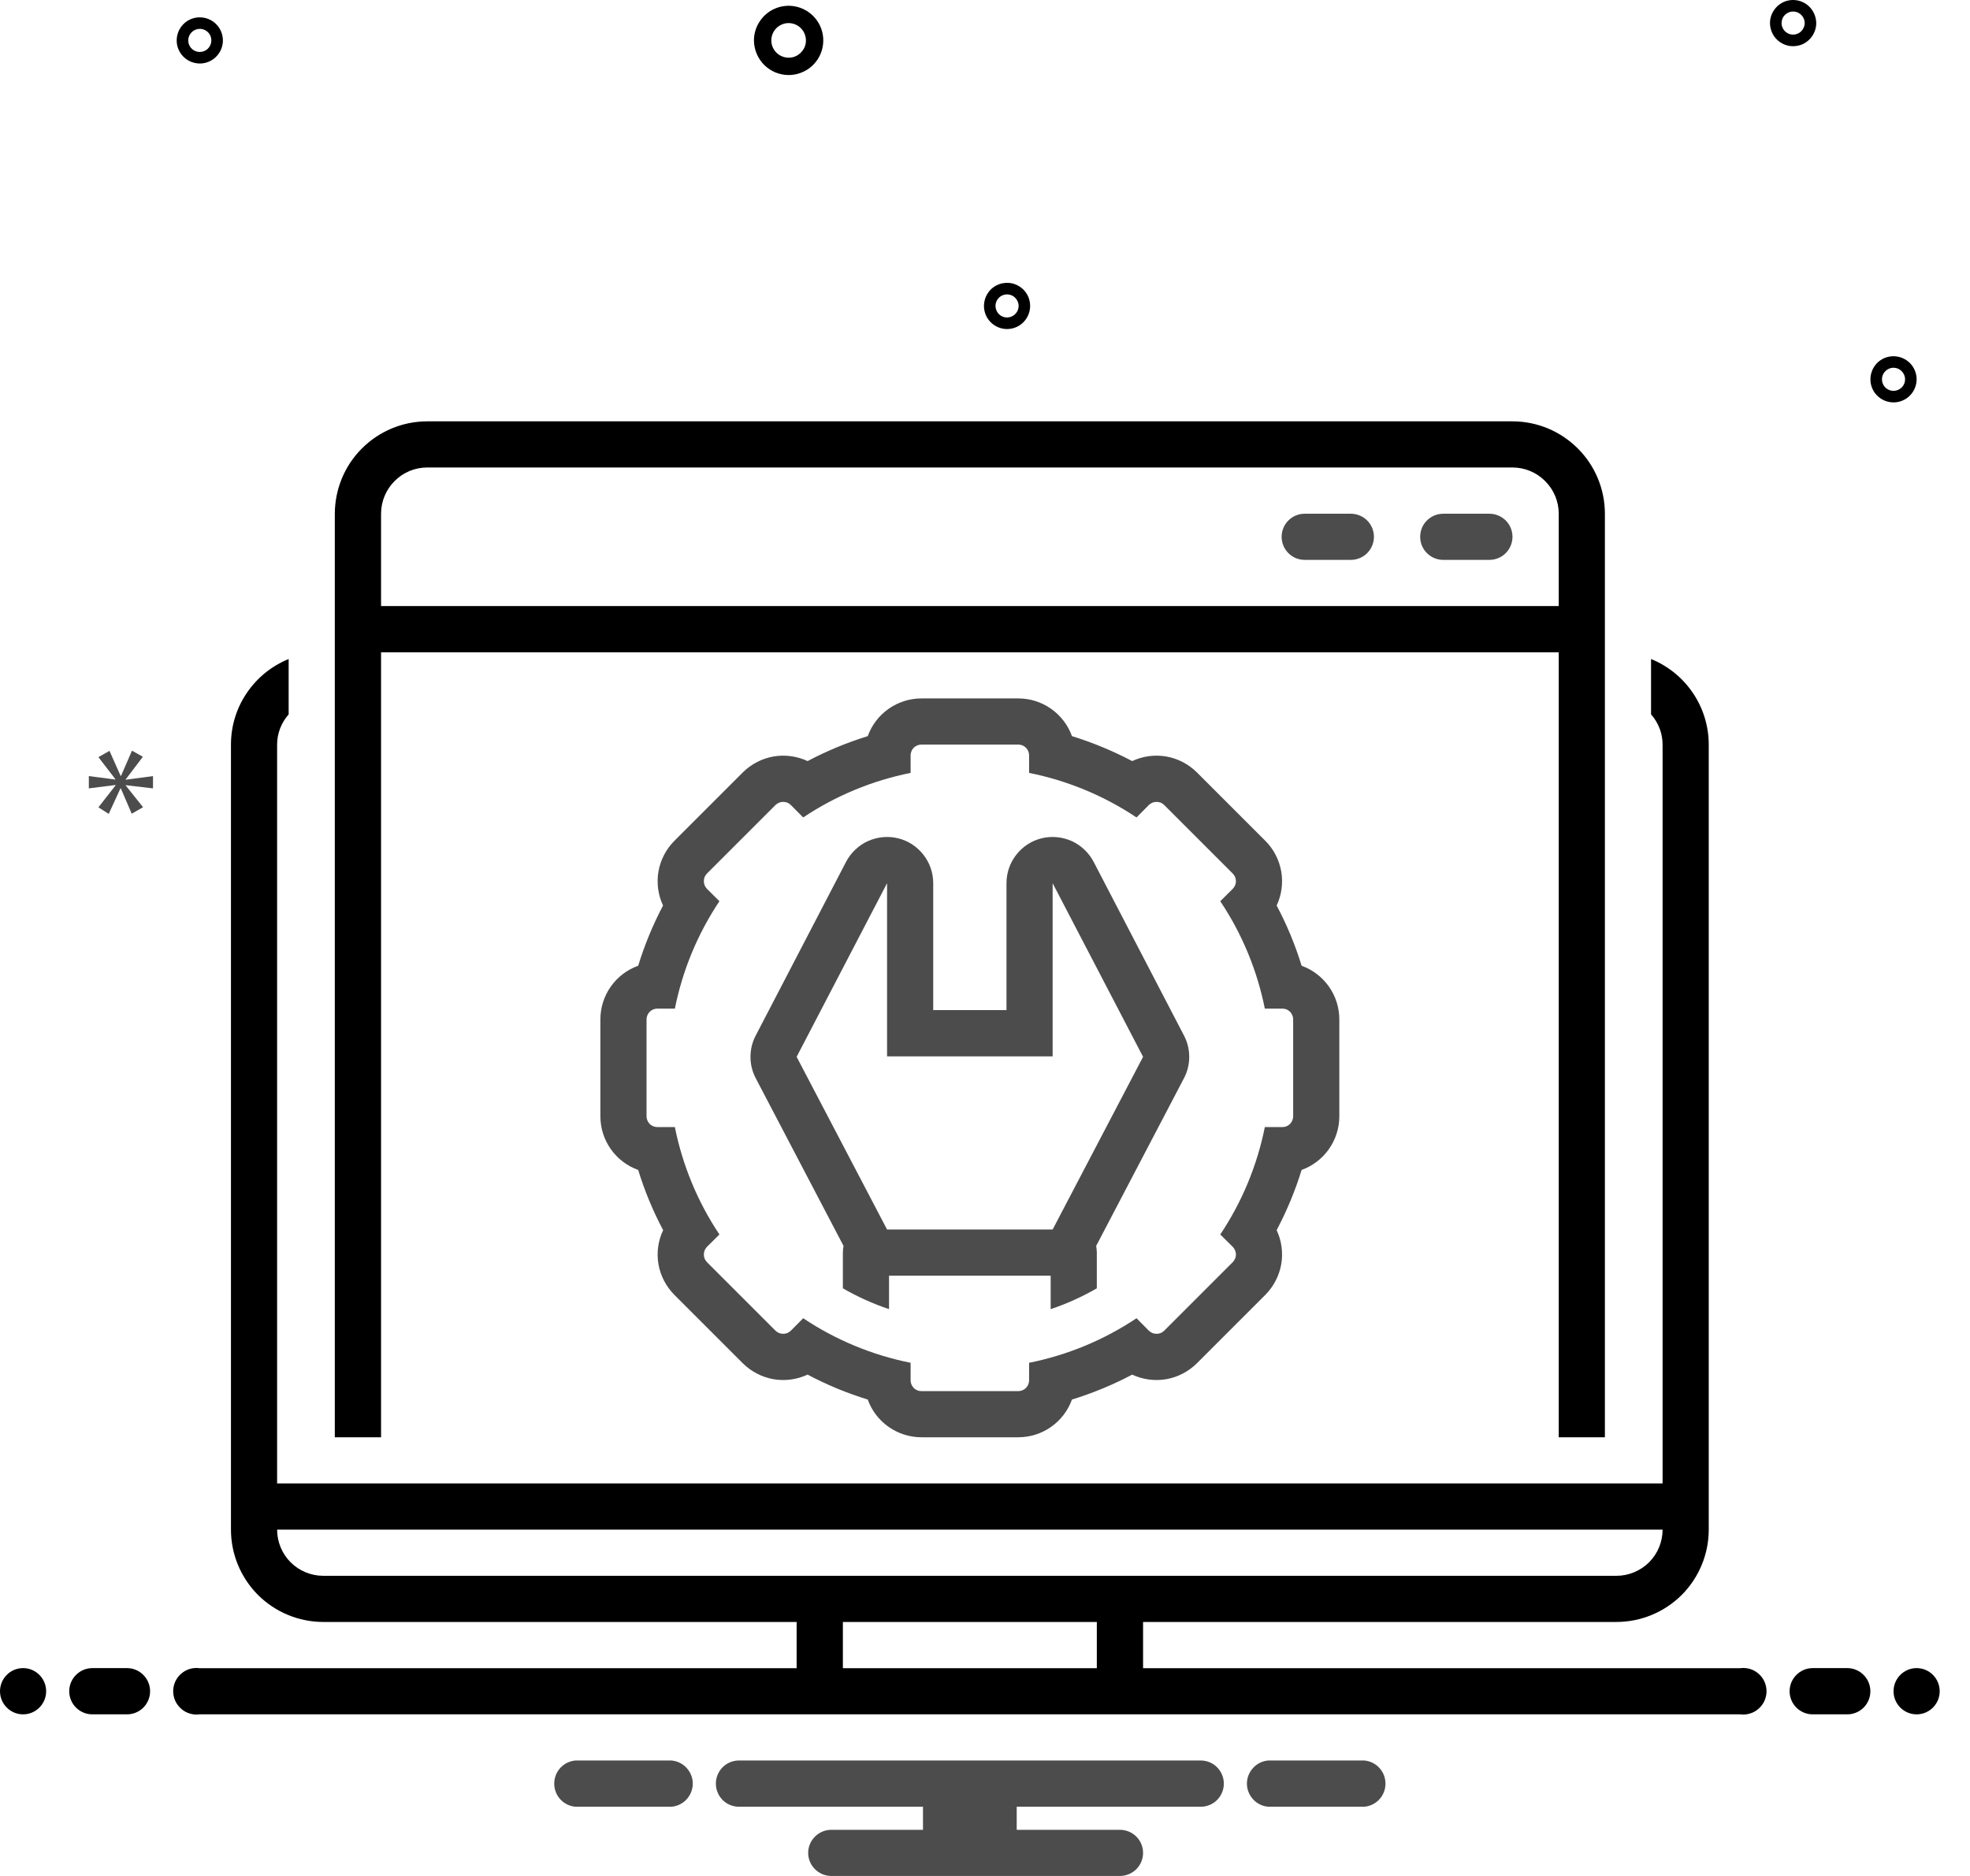
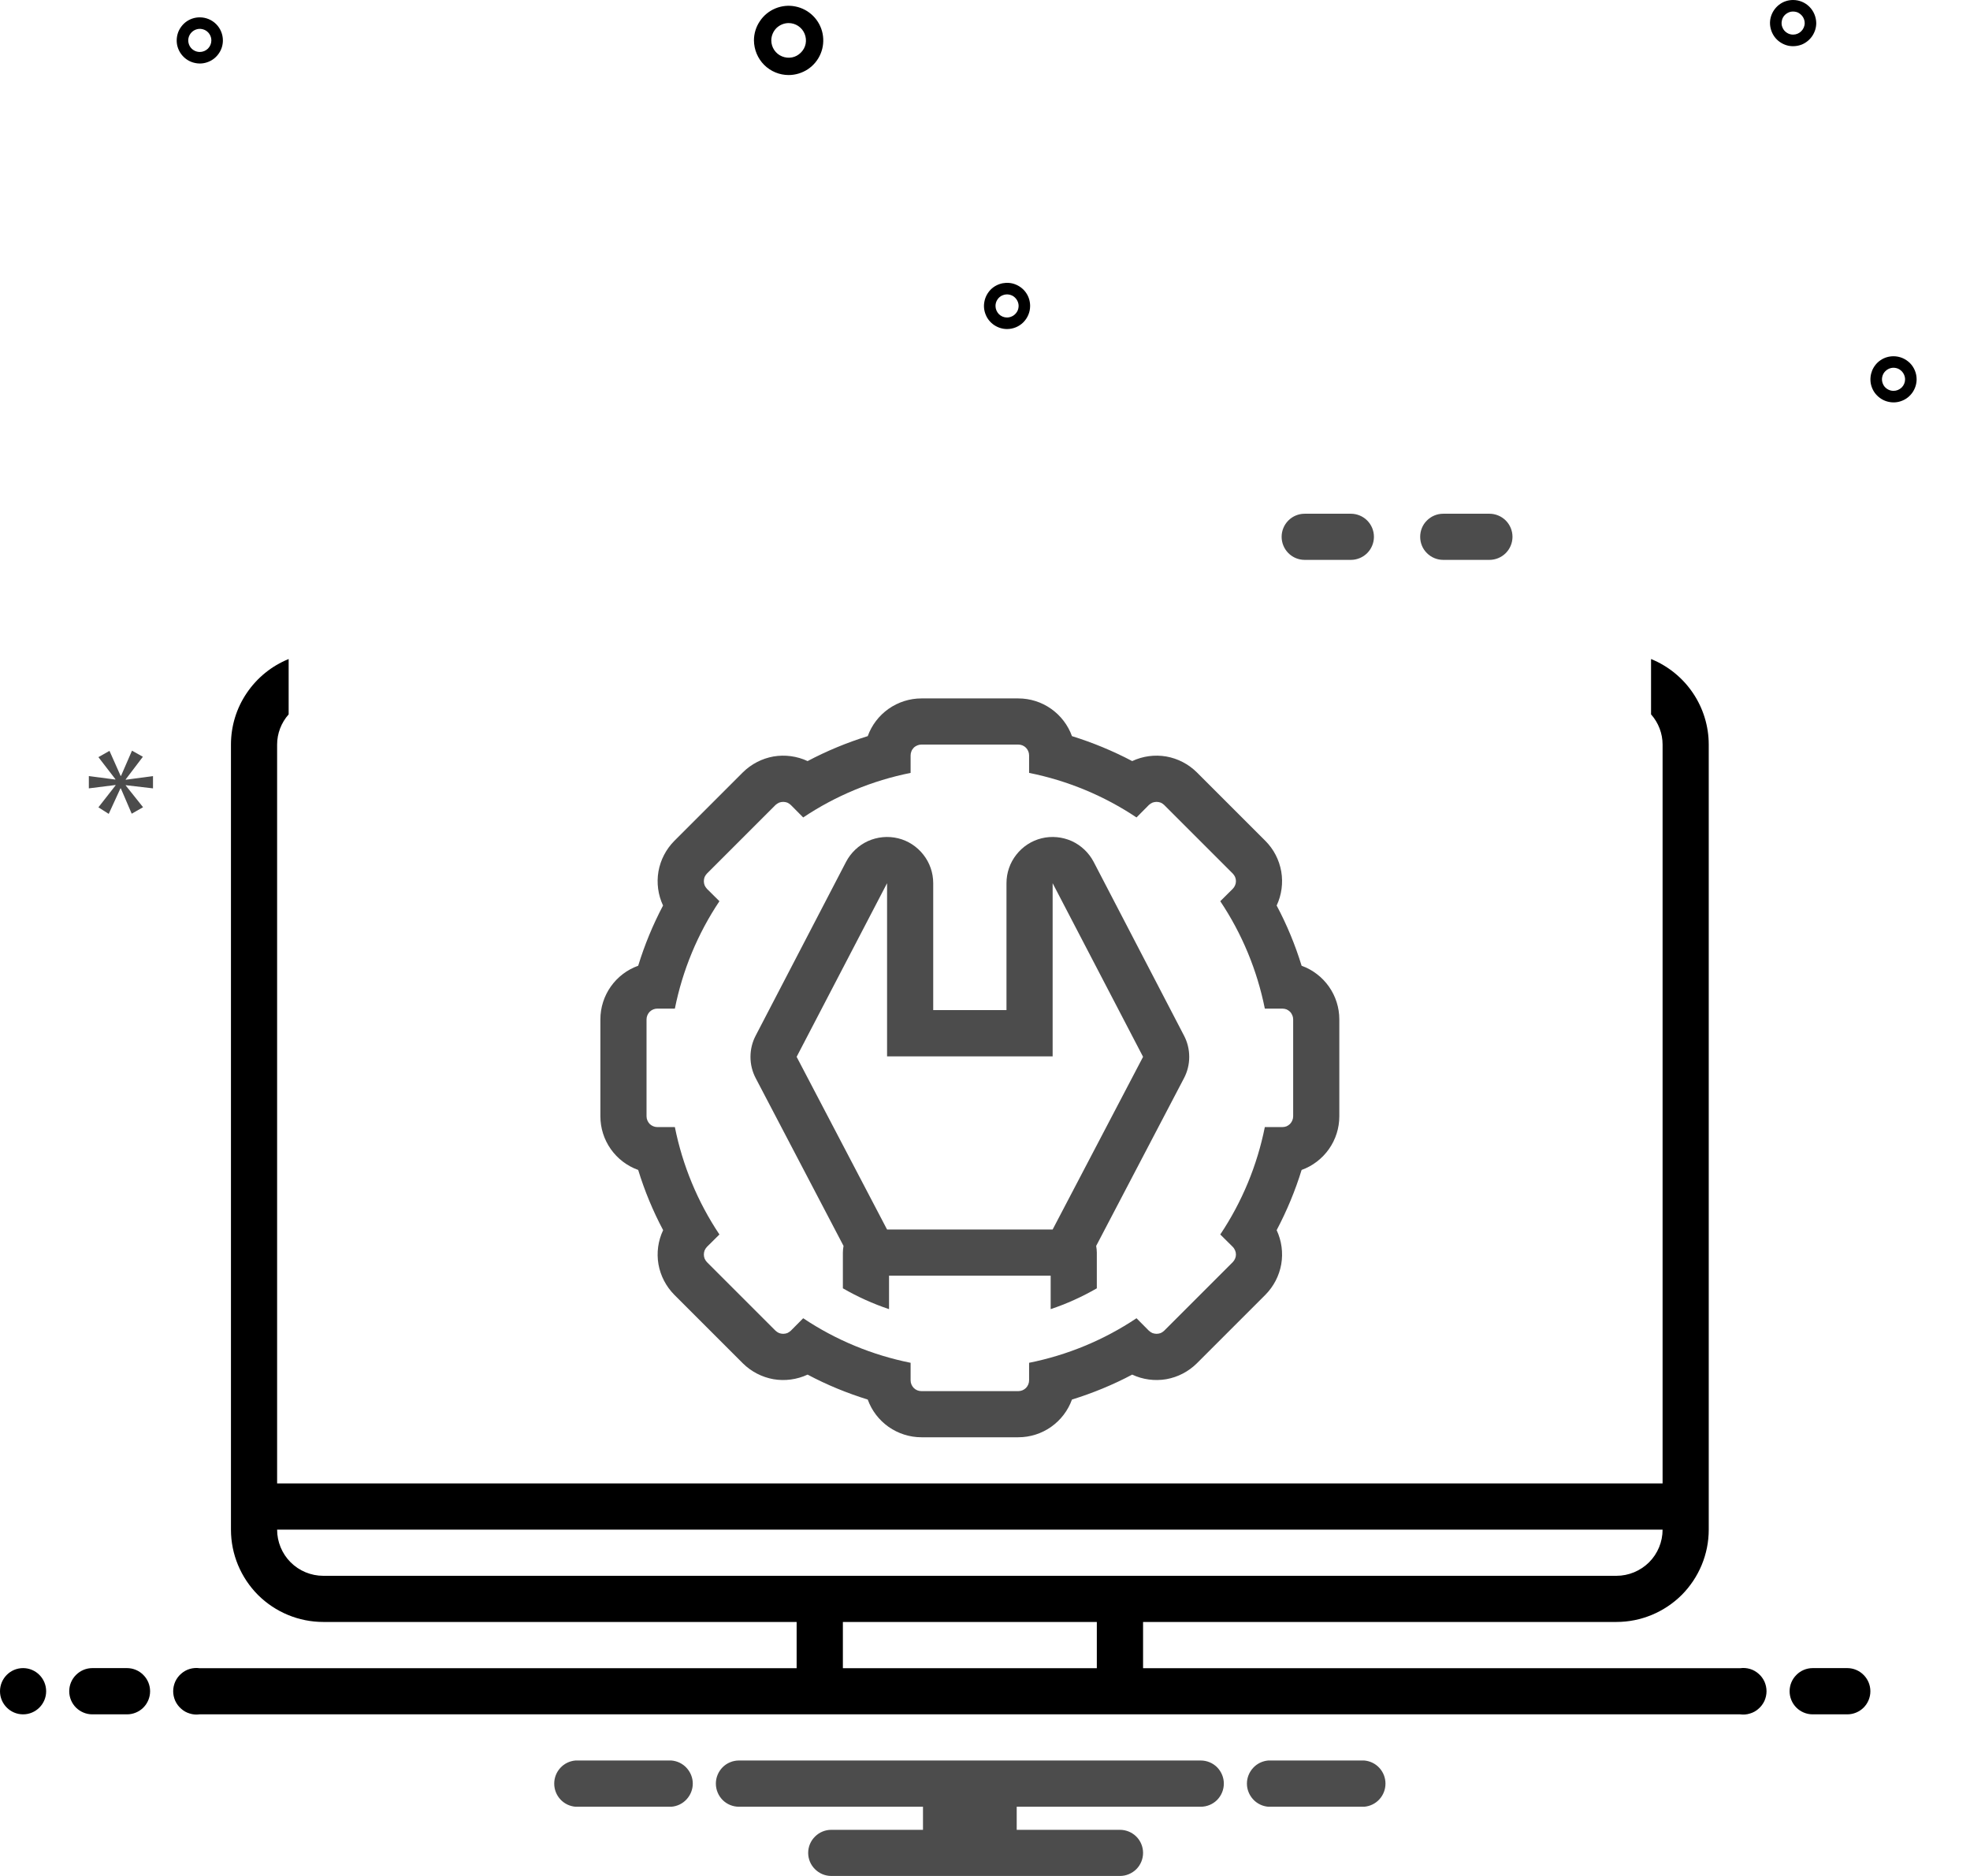
<svg xmlns="http://www.w3.org/2000/svg" width="21" height="20" viewBox="0 0 21 20" fill="none">
  <path d="M0.246 18.277C0.382 18.277 0.492 18.166 0.492 18.031C0.492 17.895 0.382 17.784 0.246 17.784C0.11 17.784 0 17.895 0 18.031C0 18.166 0.11 18.277 0.246 18.277Z" fill="black" />
  <path d="M1.354 17.784H0.984C0.919 17.784 0.857 17.81 0.81 17.857C0.764 17.903 0.738 17.965 0.738 18.031C0.738 18.096 0.764 18.159 0.81 18.205C0.857 18.251 0.919 18.277 0.984 18.277H1.354C1.419 18.277 1.482 18.251 1.528 18.205C1.574 18.159 1.6 18.096 1.6 18.031C1.6 17.965 1.574 17.903 1.528 17.857C1.482 17.81 1.419 17.784 1.354 17.784ZM19.692 17.784H19.323C19.258 17.784 19.195 17.81 19.149 17.857C19.103 17.903 19.077 17.965 19.077 18.031C19.077 18.096 19.103 18.159 19.149 18.205C19.195 18.251 19.258 18.277 19.323 18.277H19.692C19.757 18.277 19.82 18.251 19.866 18.205C19.912 18.159 19.938 18.096 19.938 18.031C19.938 17.965 19.912 17.903 19.866 17.857C19.82 17.81 19.757 17.784 19.692 17.784Z" fill="black" />
-   <path d="M20.431 18.277C20.567 18.277 20.677 18.166 20.677 18.031C20.677 17.895 20.567 17.784 20.431 17.784C20.295 17.784 20.185 17.895 20.185 18.031C20.185 18.166 20.295 18.277 20.431 18.277Z" fill="black" />
  <path d="M14.542 18.769H13.52C13.458 18.774 13.4 18.802 13.358 18.848C13.316 18.894 13.292 18.953 13.292 19.015C13.292 19.078 13.316 19.137 13.358 19.183C13.4 19.229 13.458 19.257 13.52 19.262H14.542C14.604 19.257 14.662 19.229 14.704 19.183C14.746 19.137 14.769 19.078 14.769 19.015C14.769 18.953 14.746 18.894 14.704 18.848C14.662 18.802 14.604 18.774 14.542 18.769ZM7.157 18.769H6.135C6.073 18.774 6.015 18.802 5.973 18.848C5.931 18.894 5.908 18.953 5.908 19.015C5.908 19.078 5.931 19.137 5.973 19.183C6.015 19.229 6.073 19.257 6.135 19.262H7.157C7.219 19.257 7.277 19.229 7.319 19.183C7.361 19.137 7.385 19.078 7.385 19.015C7.385 18.953 7.361 18.894 7.319 18.848C7.277 18.802 7.219 18.774 7.157 18.769ZM12.8 18.769H7.877C7.812 18.769 7.749 18.795 7.703 18.841C7.657 18.888 7.631 18.95 7.631 19.015C7.631 19.081 7.657 19.143 7.703 19.19C7.749 19.236 7.812 19.262 7.877 19.262H9.839V19.508H8.862C8.796 19.508 8.734 19.534 8.688 19.58C8.641 19.626 8.615 19.689 8.615 19.754C8.615 19.819 8.641 19.882 8.688 19.928C8.734 19.974 8.796 20 8.862 20H11.938C12.004 20 12.066 19.974 12.113 19.928C12.159 19.882 12.185 19.819 12.185 19.754C12.185 19.689 12.159 19.626 12.113 19.58C12.066 19.534 12.004 19.508 11.938 19.508H10.838V19.262H12.8C12.865 19.262 12.928 19.236 12.974 19.19C13.02 19.143 13.046 19.081 13.046 19.015C13.046 18.95 13.02 18.888 12.974 18.841C12.928 18.795 12.865 18.769 12.8 18.769ZM14.4 5.477H13.908C13.842 5.477 13.78 5.503 13.734 5.549C13.688 5.595 13.662 5.658 13.662 5.723C13.662 5.788 13.688 5.851 13.734 5.897C13.78 5.943 13.842 5.969 13.908 5.969H14.4C14.465 5.969 14.528 5.943 14.574 5.897C14.62 5.851 14.646 5.788 14.646 5.723C14.646 5.658 14.62 5.595 14.574 5.549C14.528 5.503 14.465 5.477 14.4 5.477ZM15.877 5.477H15.385C15.319 5.477 15.257 5.503 15.211 5.549C15.164 5.595 15.139 5.658 15.139 5.723C15.139 5.788 15.164 5.851 15.211 5.897C15.257 5.943 15.319 5.969 15.385 5.969H15.877C15.942 5.969 16.005 5.943 16.051 5.897C16.097 5.851 16.123 5.788 16.123 5.723C16.123 5.658 16.097 5.595 16.051 5.549C16.005 5.503 15.942 5.477 15.877 5.477ZM11.658 9.188C11.607 9.091 11.525 9.013 11.425 8.967C11.324 8.922 11.211 8.911 11.104 8.937C10.997 8.963 10.902 9.025 10.834 9.112C10.766 9.198 10.729 9.305 10.729 9.416V10.769H9.948V9.416C9.948 9.305 9.911 9.198 9.843 9.112C9.775 9.025 9.68 8.963 9.573 8.937C9.465 8.911 9.353 8.922 9.252 8.967C9.152 9.013 9.07 9.091 9.019 9.188L8.056 11.04C8.019 11.11 8 11.188 8 11.268C8 11.347 8.019 11.425 8.056 11.495L8.992 13.283C8.988 13.307 8.985 13.33 8.985 13.354V13.735C9.141 13.825 9.306 13.9 9.477 13.957V13.6H11.2V13.957C11.371 13.9 11.536 13.825 11.692 13.735V13.354C11.692 13.33 11.689 13.307 11.685 13.283L12.621 11.495C12.658 11.425 12.677 11.347 12.677 11.268C12.677 11.188 12.658 11.11 12.621 11.04L11.658 9.188ZM11.221 13.108H9.456L8.492 11.267L9.456 9.416V11.262H11.221V9.416L12.185 11.267L11.221 13.108Z" fill="black" fill-opacity="0.7" />
-   <path d="M4.062 6.954H16.616V15.323H17.108V5.477C17.108 5.216 17.004 4.965 16.819 4.781C16.634 4.596 16.384 4.492 16.123 4.492H4.554C4.293 4.492 4.043 4.596 3.858 4.781C3.673 4.965 3.57 5.216 3.569 5.477V15.323H4.062V6.954ZM4.062 5.477C4.062 5.346 4.114 5.221 4.206 5.129C4.298 5.036 4.423 4.984 4.554 4.984H16.123C16.254 4.984 16.379 5.036 16.471 5.129C16.564 5.221 16.616 5.346 16.616 5.477V6.461H4.062V5.477Z" fill="black" />
  <path d="M14.277 11.901V10.868C14.277 10.742 14.238 10.62 14.166 10.518C14.094 10.416 13.992 10.338 13.875 10.296C13.807 10.074 13.718 9.859 13.609 9.654C13.662 9.541 13.679 9.414 13.658 9.291C13.636 9.167 13.578 9.054 13.489 8.965L12.758 8.234C12.669 8.146 12.556 8.087 12.432 8.065C12.309 8.044 12.182 8.061 12.069 8.114C11.864 8.006 11.649 7.917 11.427 7.848C11.385 7.731 11.307 7.629 11.205 7.557C11.103 7.485 10.981 7.446 10.855 7.446H9.822C9.697 7.446 9.575 7.485 9.472 7.557C9.37 7.629 9.292 7.731 9.25 7.848C9.028 7.917 8.813 8.006 8.609 8.114C8.495 8.061 8.368 8.044 8.245 8.065C8.122 8.087 8.008 8.146 7.919 8.234L7.188 8.965C7.1 9.054 7.041 9.167 7.019 9.291C6.998 9.414 7.015 9.541 7.068 9.654C6.96 9.859 6.871 10.074 6.803 10.296C6.685 10.338 6.583 10.416 6.511 10.518C6.439 10.62 6.4 10.742 6.4 10.868V11.901C6.4 12.027 6.439 12.149 6.511 12.251C6.583 12.353 6.685 12.431 6.803 12.473C6.871 12.695 6.96 12.91 7.069 13.115C7.015 13.228 6.998 13.355 7.019 13.478C7.041 13.602 7.1 13.715 7.188 13.804L7.919 14.535C8.008 14.623 8.122 14.682 8.245 14.704C8.368 14.725 8.495 14.708 8.609 14.655C8.813 14.764 9.028 14.852 9.25 14.921C9.292 15.038 9.37 15.14 9.472 15.212C9.575 15.284 9.697 15.323 9.822 15.323H10.855C10.981 15.323 11.103 15.284 11.205 15.212C11.307 15.14 11.385 15.038 11.427 14.921C11.649 14.852 11.864 14.764 12.069 14.655C12.182 14.708 12.309 14.725 12.432 14.704C12.556 14.682 12.669 14.623 12.758 14.535L13.489 13.804C13.577 13.715 13.636 13.602 13.658 13.478C13.679 13.355 13.662 13.228 13.609 13.115C13.717 12.91 13.807 12.695 13.875 12.473C13.992 12.431 14.094 12.353 14.166 12.251C14.238 12.149 14.277 12.027 14.277 11.901ZM13.785 11.901C13.785 11.916 13.782 11.931 13.776 11.945C13.77 11.959 13.762 11.972 13.751 11.983C13.74 11.993 13.728 12.002 13.714 12.008C13.7 12.013 13.685 12.016 13.67 12.016H13.483C13.401 12.425 13.24 12.814 13.008 13.161L13.141 13.293C13.152 13.304 13.16 13.317 13.166 13.331C13.172 13.345 13.175 13.36 13.175 13.375C13.175 13.39 13.172 13.405 13.166 13.418C13.16 13.432 13.152 13.445 13.141 13.456L12.41 14.187C12.399 14.197 12.387 14.206 12.373 14.212C12.359 14.217 12.344 14.22 12.329 14.22C12.314 14.22 12.299 14.217 12.285 14.212C12.271 14.206 12.258 14.197 12.247 14.187L12.115 14.054C11.768 14.286 11.379 14.447 10.97 14.529V14.716C10.97 14.746 10.958 14.775 10.937 14.797C10.915 14.819 10.886 14.831 10.855 14.831H9.822C9.791 14.831 9.762 14.819 9.74 14.797C9.719 14.775 9.707 14.746 9.707 14.716V14.529C9.298 14.447 8.909 14.286 8.562 14.054L8.43 14.187C8.419 14.197 8.406 14.206 8.393 14.212C8.379 14.217 8.364 14.22 8.349 14.22C8.333 14.22 8.319 14.217 8.305 14.212C8.291 14.206 8.278 14.197 8.267 14.187L7.536 13.456C7.526 13.445 7.517 13.432 7.511 13.418C7.506 13.405 7.503 13.39 7.503 13.375C7.503 13.36 7.506 13.345 7.511 13.331C7.517 13.317 7.526 13.304 7.536 13.293L7.669 13.161C7.437 12.814 7.276 12.425 7.194 12.016H7.007C6.977 12.016 6.948 12.004 6.926 11.983C6.905 11.961 6.892 11.932 6.892 11.901V10.868C6.892 10.837 6.905 10.808 6.926 10.786C6.948 10.765 6.977 10.753 7.007 10.753H7.194C7.276 10.344 7.437 9.955 7.669 9.608L7.536 9.476C7.526 9.465 7.517 9.452 7.511 9.438C7.506 9.424 7.503 9.41 7.503 9.394C7.503 9.379 7.506 9.364 7.511 9.35C7.517 9.337 7.526 9.324 7.536 9.313L8.267 8.582C8.278 8.572 8.291 8.563 8.305 8.557C8.319 8.552 8.333 8.549 8.349 8.549C8.364 8.549 8.379 8.552 8.393 8.557C8.406 8.563 8.419 8.572 8.43 8.582L8.562 8.715C8.909 8.483 9.298 8.322 9.707 8.24V8.053C9.707 8.038 9.71 8.023 9.716 8.009C9.721 7.995 9.73 7.983 9.74 7.972C9.751 7.961 9.764 7.953 9.778 7.947C9.792 7.941 9.807 7.938 9.822 7.938H10.855C10.886 7.938 10.915 7.95 10.937 7.972C10.958 7.994 10.97 8.023 10.97 8.053V8.24C11.379 8.322 11.768 8.483 12.115 8.715L12.247 8.582C12.258 8.572 12.271 8.563 12.285 8.557C12.299 8.552 12.314 8.549 12.329 8.549C12.344 8.549 12.359 8.552 12.373 8.557C12.387 8.563 12.399 8.572 12.41 8.582L13.141 9.313C13.152 9.324 13.16 9.337 13.166 9.35C13.172 9.364 13.175 9.379 13.175 9.394C13.175 9.41 13.172 9.424 13.166 9.438C13.16 9.452 13.152 9.465 13.141 9.476L13.008 9.608C13.24 9.955 13.401 10.344 13.483 10.753H13.67C13.685 10.753 13.7 10.756 13.714 10.761C13.728 10.767 13.74 10.776 13.751 10.786C13.762 10.797 13.77 10.81 13.776 10.824C13.782 10.838 13.785 10.852 13.785 10.868V11.901Z" fill="black" fill-opacity="0.7" />
  <path d="M18.55 17.785H12.185V17.292H17.231C17.492 17.292 17.742 17.188 17.927 17.004C18.111 16.819 18.215 16.569 18.215 16.308V7.938C18.215 7.742 18.156 7.551 18.047 7.389C17.937 7.226 17.782 7.1 17.6 7.026V7.616C17.679 7.705 17.723 7.82 17.723 7.938V15.815H2.954V7.938C2.954 7.82 2.998 7.705 3.077 7.616V7.026C2.895 7.1 2.74 7.226 2.63 7.389C2.52 7.551 2.462 7.742 2.462 7.938V16.308C2.462 16.569 2.566 16.819 2.75 17.004C2.935 17.188 3.185 17.292 3.446 17.292H8.492V17.785H2.127C2.092 17.78 2.056 17.783 2.022 17.793C1.988 17.803 1.957 17.821 1.931 17.844C1.904 17.867 1.883 17.896 1.868 17.928C1.854 17.96 1.846 17.995 1.846 18.031C1.846 18.066 1.854 18.101 1.868 18.133C1.883 18.165 1.904 18.194 1.931 18.217C1.957 18.241 1.988 18.258 2.022 18.268C2.056 18.279 2.092 18.282 2.127 18.277H18.55C18.585 18.282 18.621 18.279 18.655 18.268C18.689 18.258 18.72 18.241 18.746 18.217C18.773 18.194 18.794 18.165 18.809 18.133C18.823 18.101 18.831 18.066 18.831 18.031C18.831 17.995 18.823 17.96 18.809 17.928C18.794 17.896 18.773 17.867 18.746 17.844C18.72 17.821 18.689 17.803 18.655 17.793C18.621 17.783 18.585 17.78 18.55 17.785ZM3.446 16.8C3.316 16.8 3.19 16.748 3.098 16.656C3.006 16.564 2.954 16.438 2.954 16.308H17.723C17.723 16.438 17.671 16.564 17.579 16.656C17.486 16.748 17.361 16.8 17.231 16.8H3.446ZM8.985 17.785V17.292H11.692V17.785H8.985ZM8.407 0.8C8.48 0.8 8.551 0.778 8.612 0.738C8.673 0.697 8.72 0.64 8.748 0.572C8.776 0.505 8.783 0.43 8.769 0.359C8.755 0.287 8.719 0.221 8.668 0.17C8.616 0.118 8.55 0.083 8.479 0.069C8.407 0.054 8.333 0.062 8.265 0.09C8.198 0.118 8.14 0.165 8.1 0.226C8.059 0.286 8.037 0.358 8.037 0.431C8.038 0.529 8.077 0.623 8.146 0.692C8.215 0.761 8.309 0.8 8.407 0.8ZM8.407 0.246C8.443 0.246 8.479 0.257 8.509 0.277C8.54 0.298 8.563 0.326 8.577 0.36C8.591 0.394 8.595 0.431 8.588 0.467C8.581 0.503 8.563 0.535 8.537 0.561C8.511 0.587 8.479 0.605 8.443 0.612C8.407 0.619 8.37 0.615 8.336 0.601C8.302 0.587 8.274 0.564 8.253 0.533C8.233 0.503 8.222 0.467 8.222 0.431C8.222 0.382 8.242 0.335 8.276 0.3C8.311 0.266 8.358 0.246 8.407 0.246ZM20.185 3.798C20.136 3.798 20.088 3.812 20.048 3.839C20.007 3.866 19.976 3.905 19.957 3.95C19.939 3.995 19.934 4.044 19.943 4.092C19.953 4.14 19.976 4.184 20.011 4.218C20.045 4.252 20.089 4.276 20.137 4.285C20.184 4.295 20.234 4.29 20.279 4.271C20.324 4.253 20.362 4.221 20.389 4.181C20.416 4.14 20.431 4.093 20.431 4.044C20.431 3.979 20.405 3.916 20.359 3.87C20.312 3.824 20.25 3.798 20.185 3.798ZM20.185 4.167C20.16 4.167 20.137 4.16 20.116 4.146C20.096 4.133 20.08 4.114 20.071 4.091C20.062 4.069 20.059 4.044 20.064 4.02C20.069 3.996 20.08 3.974 20.098 3.957C20.115 3.94 20.137 3.928 20.161 3.923C20.184 3.918 20.209 3.921 20.232 3.93C20.254 3.94 20.273 3.955 20.287 3.976C20.3 3.996 20.308 4.02 20.308 4.044C20.308 4.077 20.295 4.108 20.272 4.131C20.248 4.154 20.217 4.167 20.185 4.167ZM2.13 0.185C2.081 0.185 2.034 0.199 1.993 0.226C1.953 0.253 1.921 0.292 1.902 0.337C1.884 0.382 1.879 0.431 1.888 0.479C1.898 0.527 1.921 0.57 1.956 0.605C1.99 0.639 2.034 0.663 2.082 0.672C2.13 0.682 2.179 0.677 2.224 0.658C2.269 0.64 2.307 0.608 2.334 0.568C2.362 0.527 2.376 0.479 2.376 0.431C2.376 0.366 2.35 0.303 2.304 0.257C2.258 0.211 2.195 0.185 2.13 0.185ZM2.13 0.554C2.105 0.554 2.082 0.547 2.061 0.533C2.041 0.52 2.025 0.5 2.016 0.478C2.007 0.455 2.004 0.431 2.009 0.407C2.014 0.383 2.026 0.361 2.043 0.344C2.06 0.327 2.082 0.315 2.106 0.31C2.13 0.305 2.154 0.308 2.177 0.317C2.199 0.326 2.219 0.342 2.232 0.362C2.246 0.383 2.253 0.406 2.253 0.431C2.253 0.463 2.24 0.495 2.217 0.518C2.194 0.541 2.162 0.554 2.13 0.554ZM19.114 0C19.066 0 19.018 0.014 18.978 0.041C18.937 0.069 18.906 0.107 18.887 0.152C18.868 0.197 18.863 0.246 18.873 0.294C18.883 0.342 18.906 0.386 18.94 0.42C18.975 0.455 19.019 0.478 19.066 0.488C19.114 0.497 19.164 0.492 19.209 0.474C19.254 0.455 19.292 0.423 19.319 0.383C19.346 0.342 19.361 0.295 19.361 0.246C19.36 0.181 19.334 0.118 19.288 0.072C19.242 0.026 19.18 7.4596e-05 19.114 0ZM19.114 0.369C19.09 0.369 19.066 0.362 19.046 0.348C19.026 0.335 19.01 0.316 19.001 0.293C18.991 0.271 18.989 0.246 18.994 0.222C18.998 0.198 19.01 0.176 19.027 0.159C19.045 0.142 19.067 0.13 19.09 0.125C19.114 0.121 19.139 0.123 19.162 0.132C19.184 0.142 19.203 0.158 19.217 0.178C19.23 0.198 19.238 0.222 19.238 0.246C19.238 0.279 19.224 0.31 19.201 0.333C19.178 0.356 19.147 0.369 19.114 0.369ZM10.981 3.262C10.981 3.213 10.967 3.165 10.94 3.125C10.913 3.084 10.874 3.053 10.829 3.034C10.784 3.015 10.735 3.011 10.687 3.02C10.639 3.03 10.595 3.053 10.561 3.087C10.527 3.122 10.503 3.166 10.494 3.214C10.484 3.261 10.489 3.311 10.508 3.356C10.526 3.401 10.558 3.439 10.598 3.466C10.639 3.493 10.686 3.508 10.735 3.508C10.8 3.508 10.863 3.482 10.909 3.436C10.955 3.389 10.981 3.327 10.981 3.262ZM10.612 3.262C10.612 3.237 10.619 3.213 10.633 3.193C10.646 3.173 10.665 3.157 10.688 3.148C10.71 3.139 10.735 3.136 10.759 3.141C10.783 3.146 10.805 3.157 10.822 3.175C10.839 3.192 10.851 3.214 10.856 3.238C10.861 3.261 10.858 3.286 10.849 3.309C10.839 3.331 10.824 3.35 10.803 3.364C10.783 3.377 10.759 3.385 10.735 3.385C10.702 3.385 10.671 3.372 10.648 3.349C10.625 3.325 10.612 3.294 10.612 3.262Z" fill="black" />
  <path d="M1.34 8.309L1.523 8.068L1.407 8.003L1.29 8.272H1.286L1.167 8.005L1.049 8.072L1.23 8.307V8.311L0.947 8.274V8.405L1.232 8.369V8.373L1.049 8.607L1.159 8.677L1.284 8.405H1.288L1.404 8.675L1.525 8.606L1.34 8.374V8.371L1.631 8.405V8.274L1.34 8.313V8.309Z" fill="black" fill-opacity="0.7" />
</svg>